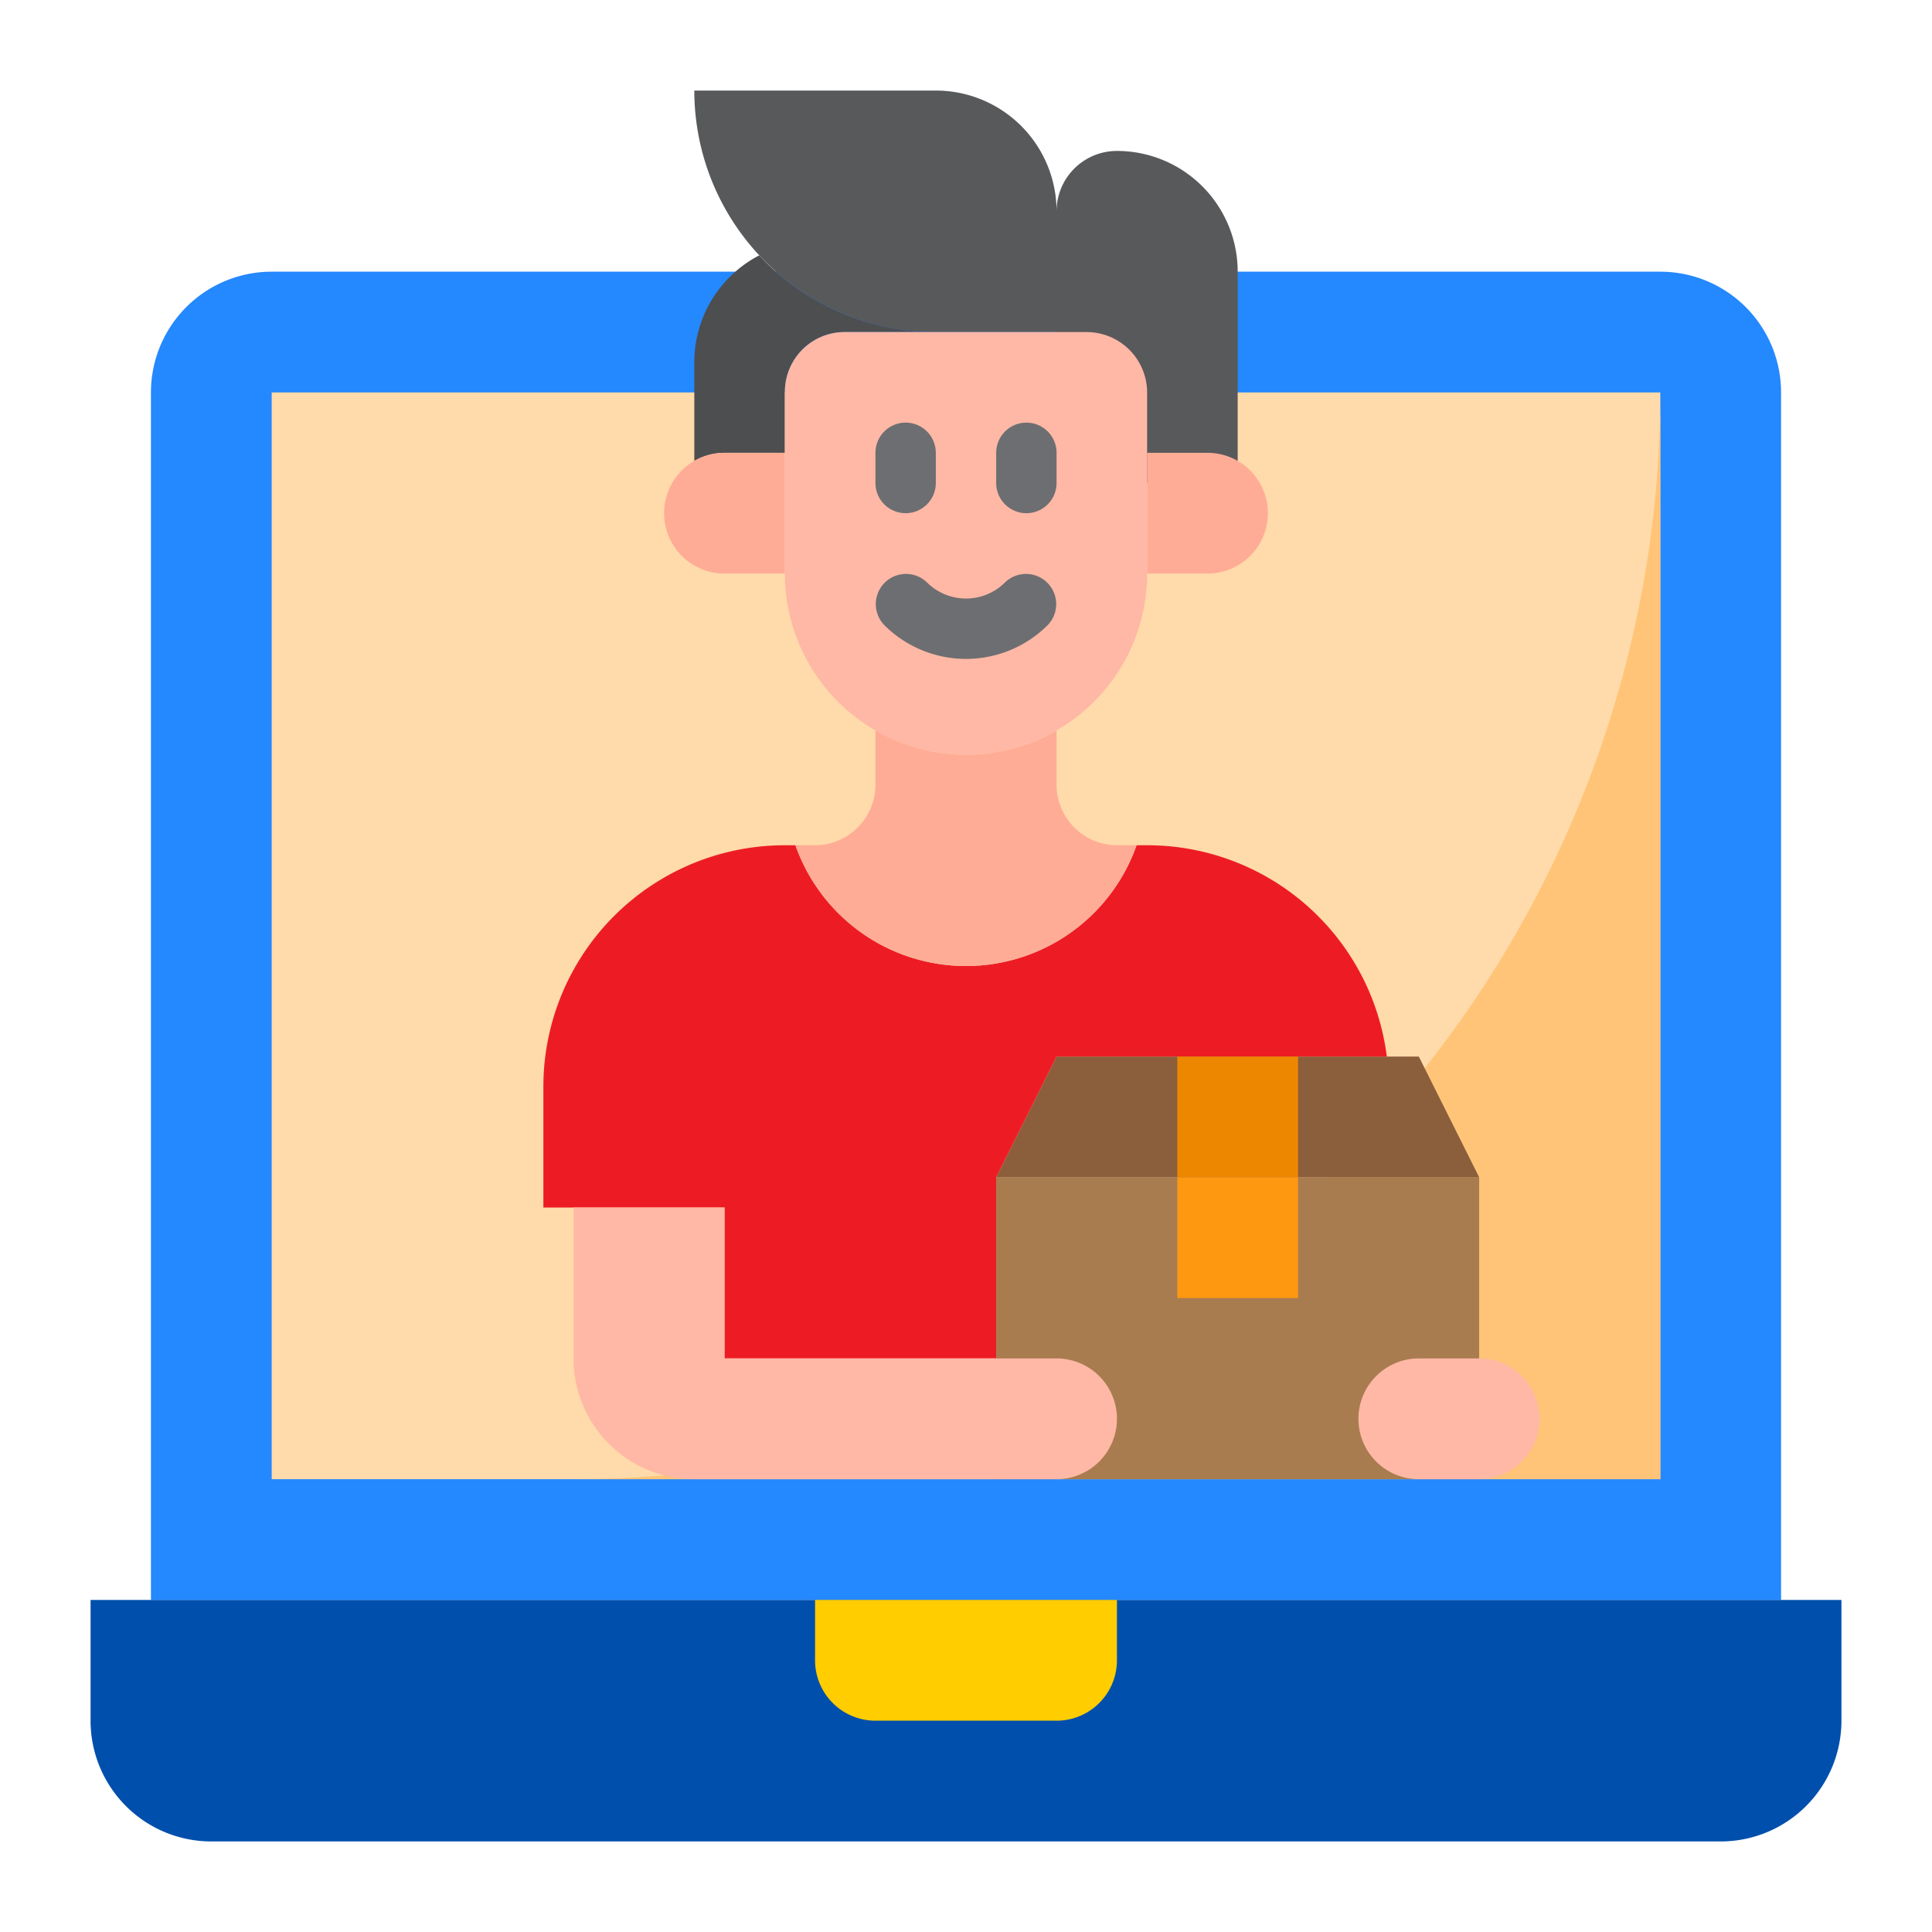
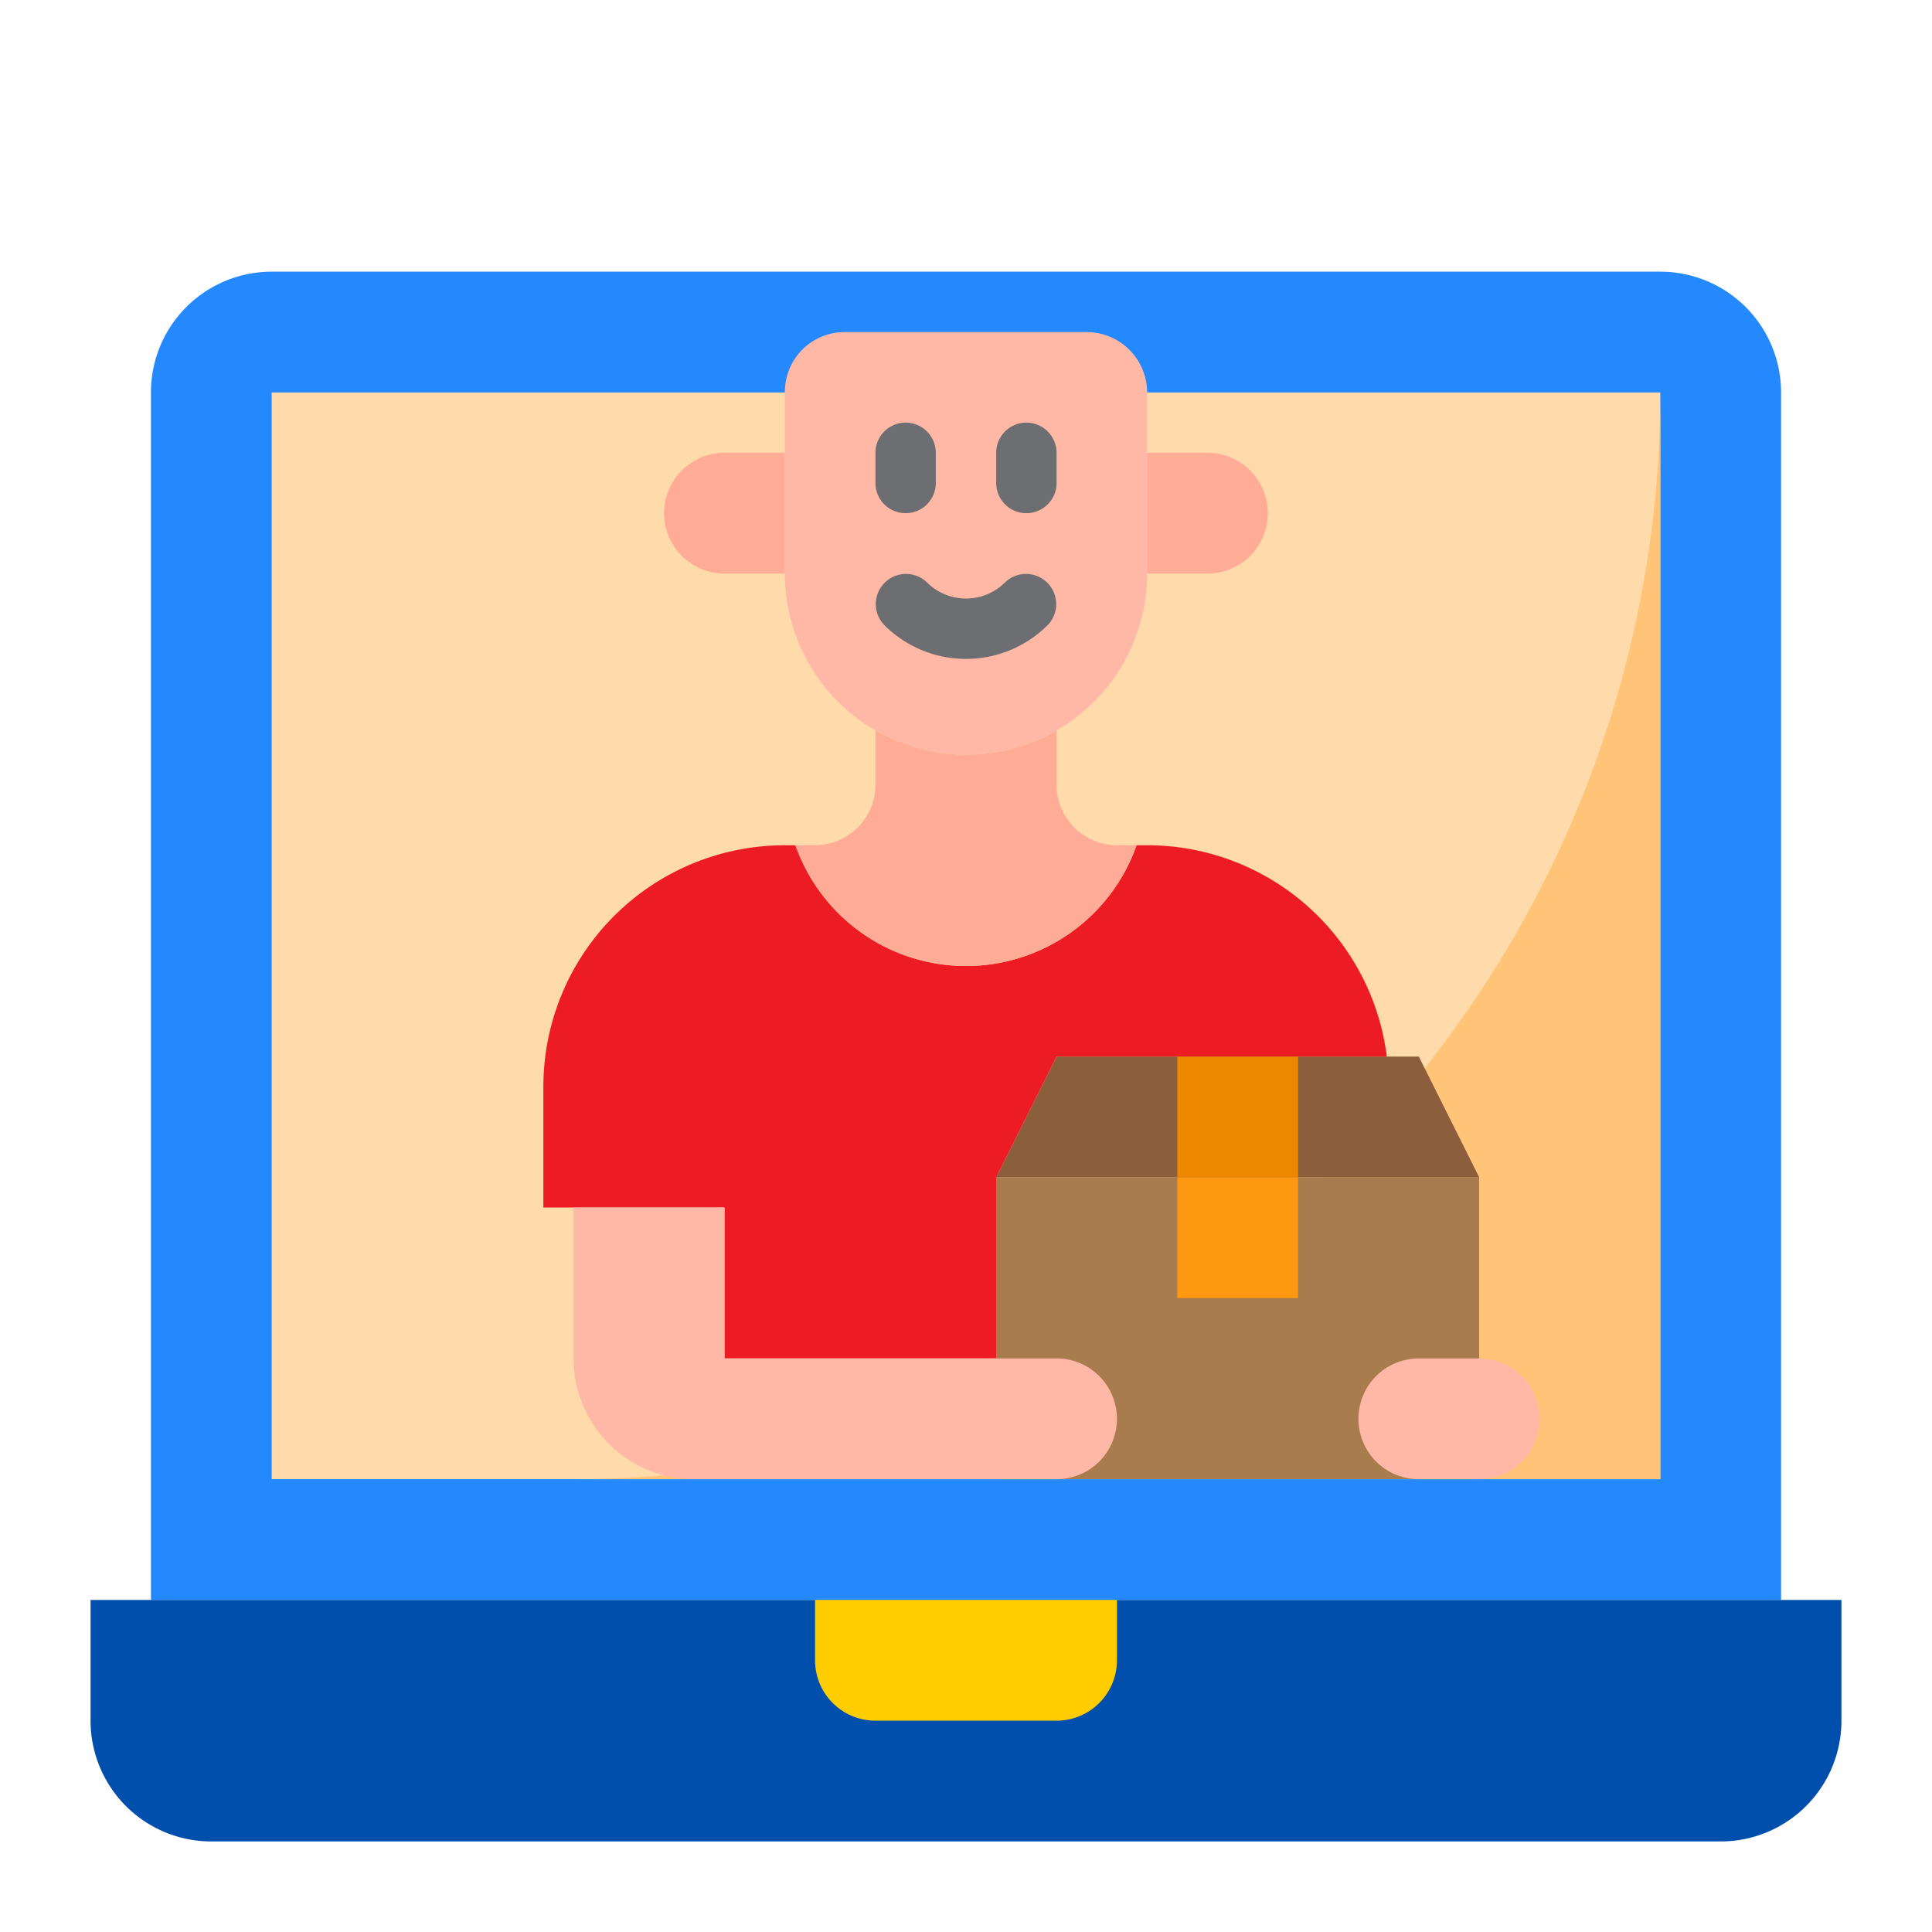
<svg xmlns="http://www.w3.org/2000/svg" height="512" viewBox="0 0 64 64" width="512">
  <g id="Layer_24" data-name="Layer 24">
    <path d="m9 9h46a4 4 0 0 1 4 4v40a0 0 0 0 1 0 0h-54a0 0 0 0 1 0 0v-40a4 4 0 0 1 4-4z" fill="#2488ff" />
    <path d="m9 13h46v36h-46z" fill="#ffdaaa" />
    <path d="m19 49h36v-36a36 36 0 0 1 -36 36z" fill="#ffc477" />
    <path d="m33 39h16v10h-16z" fill="#a97c50" />
-     <path d="m25.15 8.46a3.989 3.989 0 0 0 -2.15 3.54v3.27a2 2 0 0 1 1-.27h2v-2.02a1.98 1.98 0 0 1 1.99-1.98h3.01a8.014 8.014 0 0 1 -5.66-2.34" fill="#4d4e50" />
    <path d="m49 39h-16l2-4h12z" fill="#8b5e3c" />
    <path d="m38 28h-.35a5.99 5.99 0 0 1 -11.3 0h-.35a8 8 0 0 0 -8 8v4h6v5h9v-6l2-4h10.94a8 8 0 0 0 -7.94-7z" fill="#ed1c24" />
    <path d="m29 24.19a5.993 5.993 0 0 0 6 .01v1.8a2.006 2.006 0 0 0 2 2h.65a5.99 5.99 0 0 1 -11.3 0h.65a2.006 2.006 0 0 0 2-2z" fill="#ffac96" />
    <path d="m37 47a2 2 0 0 0 -2-2h-11v-5h-5v5a4 4 0 0 0 4 4h12a2 2 0 0 0 2-2z" fill="#ffb8a5" />
-     <path d="m37 5a2 2 0 0 0 -2 2 4 4 0 0 0 -4-4h-8a8 8 0 0 0 8 8h4v5h6v-7a4 4 0 0 0 -4-4z" fill="#58595b" />
    <path d="m26 17.123v-2.123h-2a2 2 0 0 0 0 4h2v-.01z" fill="#ffac96" />
    <path d="" fill="#9bc9ff" />
    <path d="m40 19a2 2 0 0 0 0-4h-2v4z" fill="#ffac96" />
    <path d="m39 39h4v4h-4z" fill="#ff9811" />
    <path d="m39 35h4v4h-4z" fill="#ee8700" />
    <path d="m45 47a2 2 0 0 0 2 2h2a2 2 0 0 0 0-4h-2a2 2 0 0 0 -2 2z" fill="#ffb8a5" />
    <path d="m5 53h-2v4a4 4 0 0 0 4 4h50a4 4 0 0 0 4-4v-4z" fill="#004fac" />
    <path d="m29 57h6a2 2 0 0 0 2-2v-2h-10v2a2 2 0 0 0 2 2z" fill="#ffcd00" />
    <path d="m36 11h-8.01a1.98 1.98 0 0 0 -1.99 1.98v6.01a6 6 0 0 0 12 .02v-6.01a2.006 2.006 0 0 0 -2-2z" fill="#ffb8a5" />
    <g fill="#6d6e71">
      <path d="m34 14a1 1 0 0 0 -1 1v1a1 1 0 0 0 2 0v-1a1 1 0 0 0 -1-1z" />
      <path d="m30 17a1 1 0 0 0 1-1v-1a1 1 0 0 0 -2 0v1a1 1 0 0 0 1 1z" />
      <path d="m33.293 19.293a1.831 1.831 0 0 1 -2.586 0 1 1 0 0 0 -1.414 1.414 3.831 3.831 0 0 0 5.414 0 1 1 0 0 0 -1.414-1.414z" />
    </g>
  </g>
</svg>